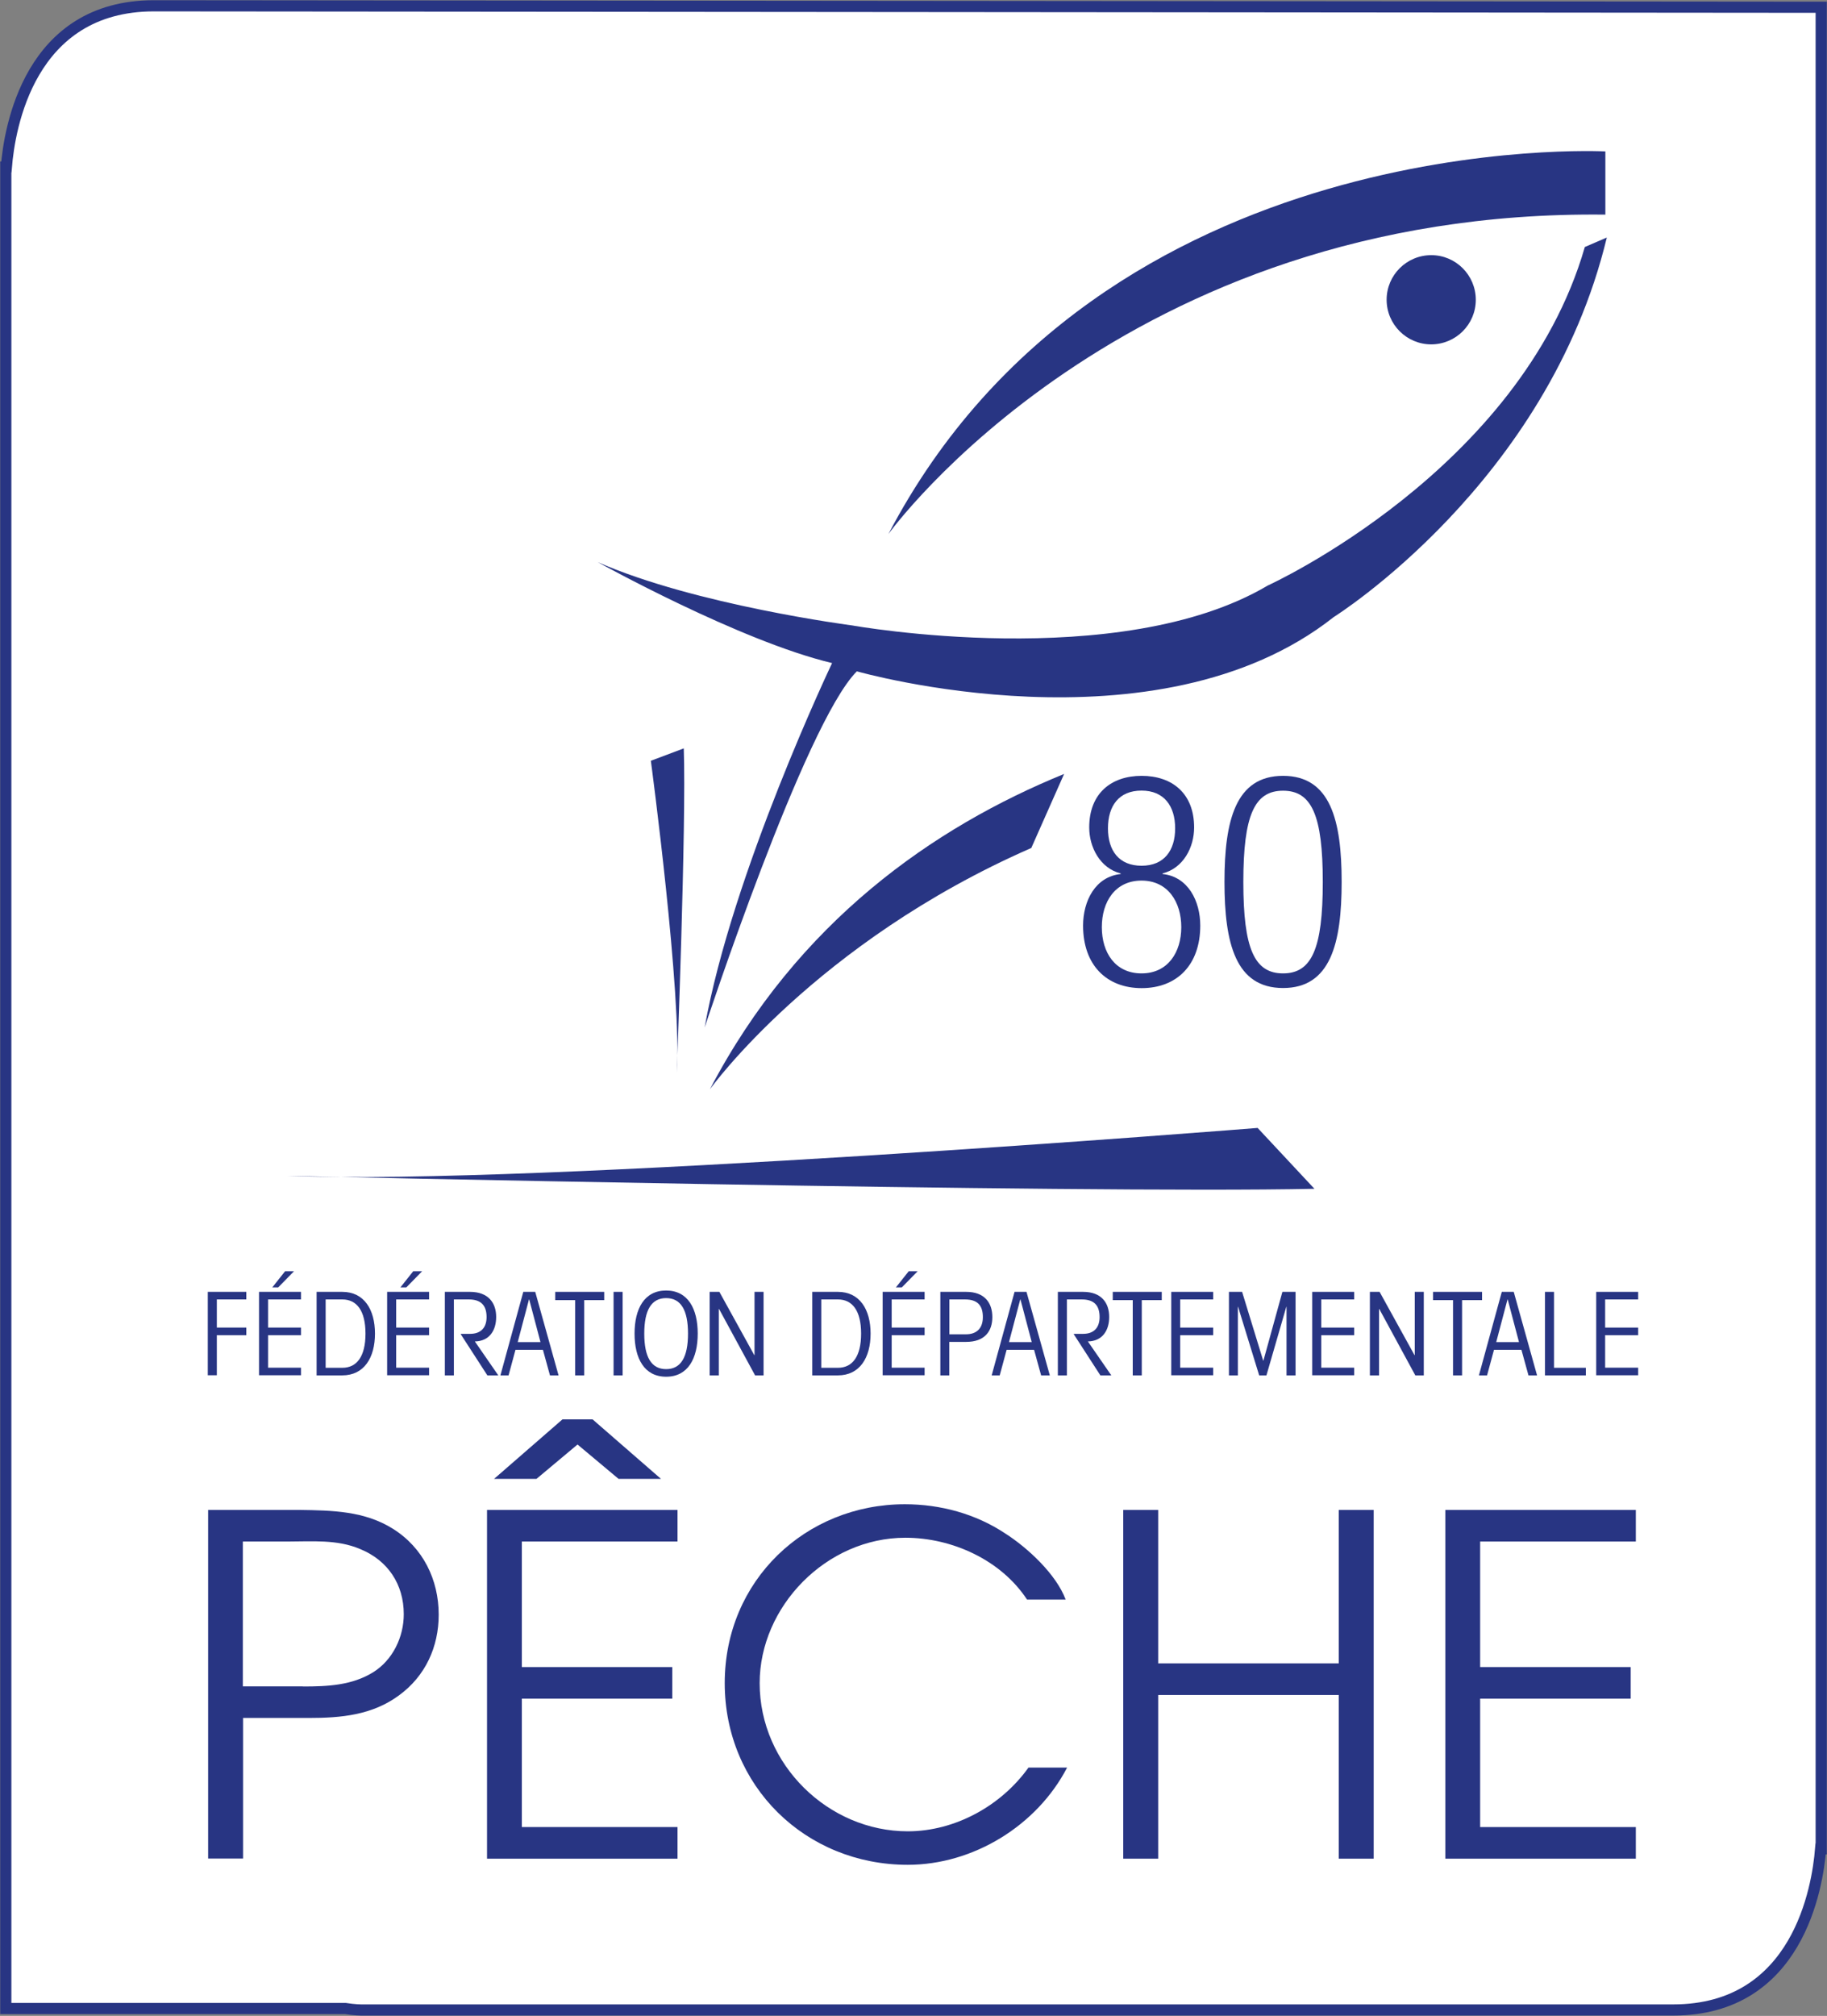
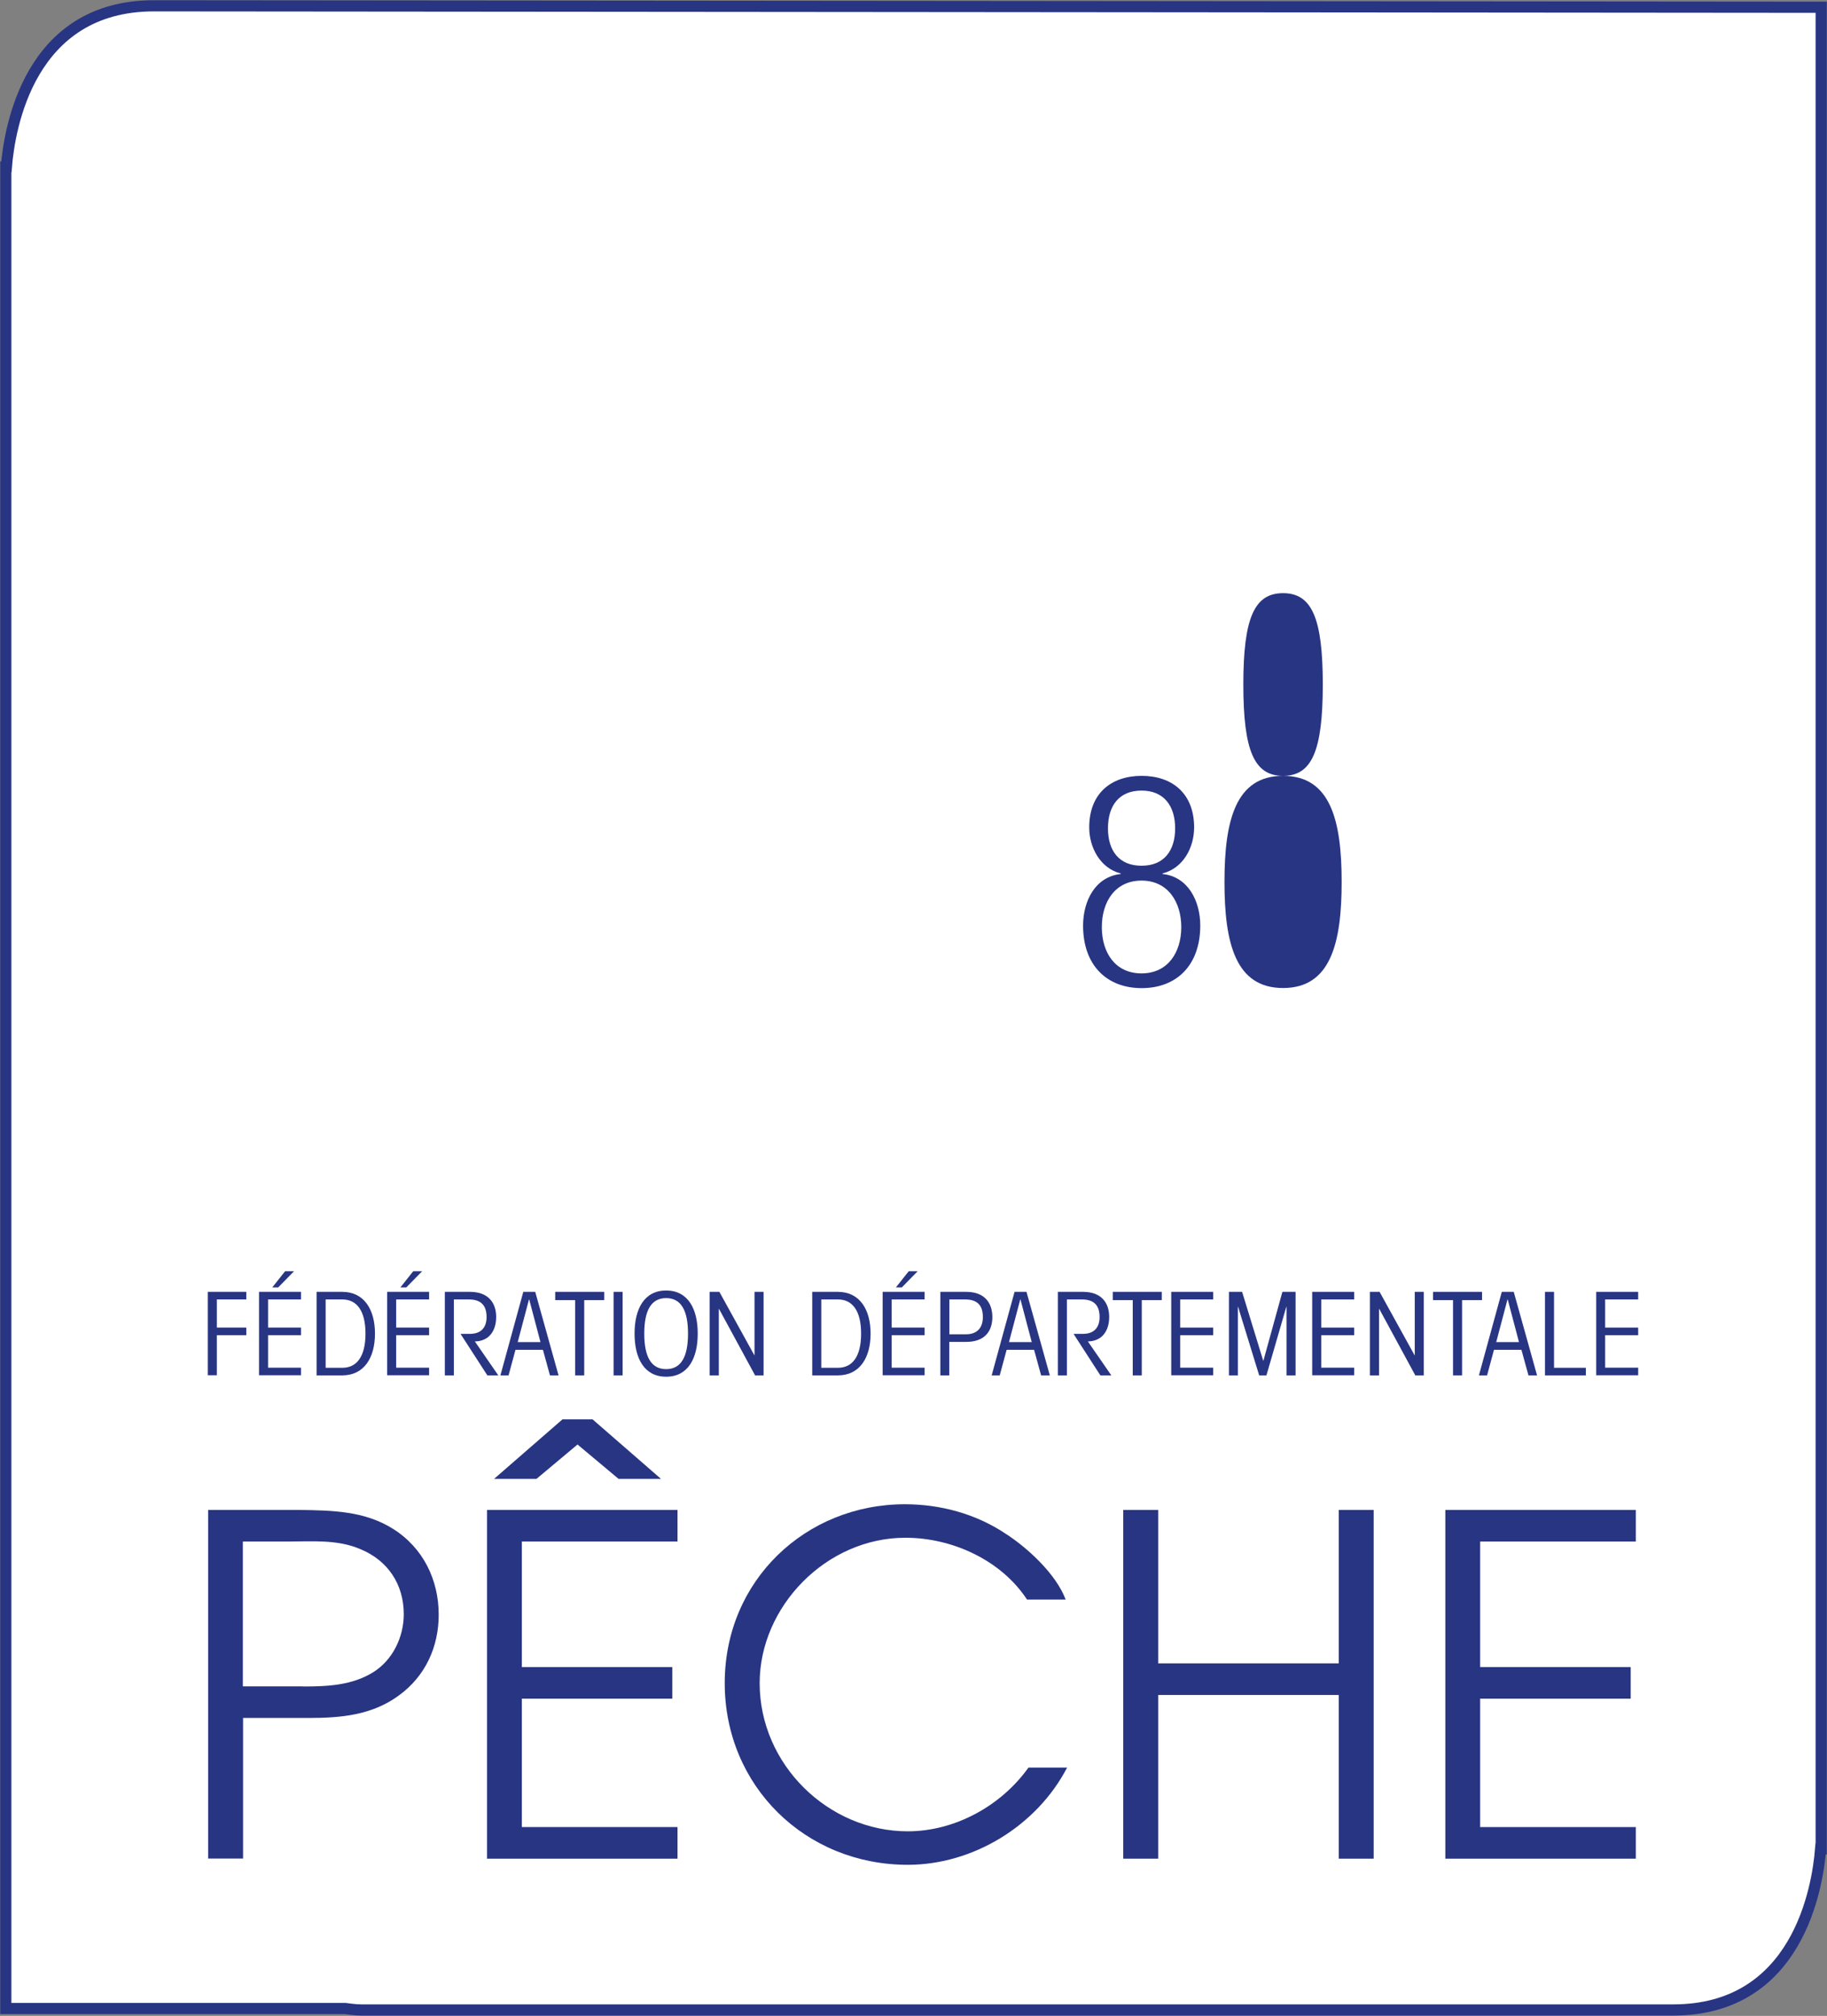
<svg xmlns="http://www.w3.org/2000/svg" id="Calque_2" data-name="Calque 2" viewBox="0 0 163.71 180.53">
  <rect x="0" y="0" width="163.71" height="180.53" fill="#808080" stroke="none" />
  <defs>
    <style>
      .cls-1, .cls-2, .cls-3, .cls-4, .cls-5, .cls-6 {
        fill: none;
      }

      .cls-2 {
        clip-path: url(#clippath-3);
      }

      .cls-3 {
        clip-path: url(#clippath-2);
      }

      .cls-4 {
        clip-path: url(#clippath-1);
      }

      .cls-7 {
        fill: #fff;
      }

      .cls-8 {
        fill: #283583;
      }

      .cls-5 {
        stroke: #283583;
      }

      .cls-6 {
        clip-path: url(#clippath);
      }
    </style>
    <clipPath id="clippath">
      <rect class="cls-1" width="163.71" height="180.53" />
    </clipPath>
    <clipPath id="clippath-1">
      <rect class="cls-1" x="8.87" y="13.53" width="151.11" height="153.47" />
    </clipPath>
    <clipPath id="clippath-2">
      <rect class="cls-1" x="8.87" y="13.53" width="151.11" height="153.47" />
    </clipPath>
    <clipPath id="clippath-3">
-       <rect class="cls-1" x="8.87" y="13.53" width="151.11" height="153.47" />
-     </clipPath>
+       </clipPath>
  </defs>
  <g id="Calque_1-2" data-name="Calque 1">
    <g class="cls-6">
      <path class="cls-7" d="m32.35,180s-.54,0-1.4-.13H.52V14.96h.05C.85,11.5,2.61.52,13.79.52l149.4.13v164.92h-.05c-.28,3.46-2.04,14.43-13.21,14.43H32.35Z" />
      <path class="cls-5" d="m32.35,180s-.54,0-1.4-.13H.52V14.96h.05C.85,11.5,2.61.52,13.79.52l149.4.13v164.92h-.05c-.28,3.46-2.04,14.43-13.21,14.43H32.35Z" />
    </g>
    <g class="cls-4">
      <path class="cls-8" d="m27.13,151.03c2.2,0,4.39-.09,6.3-1.27,1.77-1.1,2.75-3.17,2.75-5.2,0-2.7-1.44-4.82-3.89-5.83-2.07-.89-4.35-.68-6.51-.68h-4.02v12.97h5.37Zm-8.49-15.81h8.2c2.92.04,5.83.09,8.37,1.69,2.7,1.69,4.1,4.56,4.1,7.69,0,2.87-1.18,5.49-3.55,7.22-2.41,1.78-5.2,2.03-8.11,2.03h-5.87v12.59h-3.13v-31.23Z" />
    </g>
    <path class="cls-8" d="m43.64,135.22h17.07v2.83h-13.95v11.24h13.48v2.83h-13.48v11.5h13.95v2.83h-17.07v-31.23Zm6.76-8.11h2.7l6.13,5.33h-3.8l-3.68-3.08-3.68,3.08h-3.8l6.13-5.33Z" />
    <g class="cls-3">
      <path class="cls-8" d="m92.03,143.25c-2.33-3.55-6.72-5.54-10.9-5.54-7.1,0-13.06,6.17-13.06,13.02,0,7.31,6.17,13.27,13.27,13.27,4.23,0,8.37-2.28,10.82-5.71h3.46c-2.7,5.2-8.41,8.71-14.28,8.71-9.17,0-16.4-7.06-16.4-16.27s7.27-16.02,16.14-16.02c3.17,0,6.34.85,9,2.62,1.99,1.27,4.56,3.64,5.41,5.92h-3.46Z" />
    </g>
    <polygon class="cls-8" points="100.65 135.22 103.78 135.22 103.78 148.96 119.96 148.96 119.96 135.22 123.09 135.22 123.09 166.45 119.96 166.45 119.96 151.79 103.78 151.79 103.78 166.45 100.65 166.45 100.65 135.22" />
    <polygon class="cls-8" points="129.51 135.22 146.58 135.22 146.58 138.05 132.63 138.05 132.63 149.29 146.12 149.29 146.12 152.12 132.63 152.12 132.63 163.62 146.58 163.62 146.58 166.45 129.51 166.45 129.51 135.22" />
    <g class="cls-2">
      <path class="cls-8" d="m61.27,67.02l-2.95,1.11s2.82,21.04,2.32,27.93c0,0,.87-22.27.63-29.04" />
      <path class="cls-8" d="m142.01,22.12c-5.79,20.05-28.4,30.31-28.4,30.31-13.29,7.87-37.25,3.58-37.25,3.58,0,0-14.03-1.82-22.8-5.67,0,0,12.72,7.07,21,9.04,0,0-8.95,18.78-11.42,32.64,0,0,8.96-27.23,13.64-31.9,0,0,26.85,7.68,42.73-4.86,0,0,19.17-11.97,24.47-33.99" />
      <path class="cls-8" d="m143.85,19.22v-5.66s-45.03-2.4-64.24,34.26c0,0,20.93-29.11,64.24-28.6" />
      <path class="cls-8" d="m128.24,30.84c2.21,0,4-1.79,4-3.99,0-2.21-1.79-4-3.99-4-2.21,0-4,1.79-4,3.99,0,2.21,1.79,4,4,4" />
      <path class="cls-8" d="m117.79,106.47l-5.1-5.46s-64.93,5.21-86.96,4.29c0,0,70.82,1.61,92.06,1.16" />
      <path class="cls-8" d="m95.35,69.31c-11.67,4.76-23.87,13.22-31.74,28.24,0,0,9.45-13.15,28.8-21.61" />
    </g>
    <g>
      <path class="cls-8" d="m100.42,78.27v-.05c-1.85-.47-2.82-2.35-2.82-4.12,0-3.06,1.98-4.62,4.7-4.62s4.7,1.56,4.7,4.62c0,1.77-.95,3.64-2.83,4.12v.05c2.3.24,3.38,2.43,3.38,4.62,0,3.54-2.11,5.6-5.25,5.6s-5.25-2.06-5.25-5.6c0-2.19,1.08-4.38,3.38-4.62Zm1.87,8.9c2.37,0,3.56-1.9,3.56-4.14s-1.19-4.17-3.56-4.17-3.56,1.9-3.56,4.17,1.19,4.14,3.56,4.14Zm0-9.64c2.03,0,3.01-1.37,3.01-3.35s-.98-3.38-3.01-3.38-3.01,1.37-3.01,3.38,1,3.35,3.01,3.35Z" />
-       <path class="cls-8" d="m114.97,69.48c4.25,0,5.25,3.99,5.25,9.5s-1,9.5-5.25,9.5-5.25-3.99-5.25-9.5,1-9.5,5.25-9.5Zm0,17.69c2.56,0,3.56-2.19,3.56-8.18s-1-8.18-3.56-8.18-3.56,2.19-3.56,8.18,1,8.18,3.56,8.18Z" />
+       <path class="cls-8" d="m114.97,69.48c4.25,0,5.25,3.99,5.25,9.5s-1,9.5-5.25,9.5-5.25-3.99-5.25-9.5,1-9.5,5.25-9.5Zc2.56,0,3.56-2.19,3.56-8.18s-1-8.18-3.56-8.18-3.56,2.19-3.56,8.18,1,8.18,3.56,8.18Z" />
    </g>
    <g>
      <path class="cls-8" d="m18.62,123.17v-7.48h3.45v.68h-2.64v2.52h2.64v.68h-2.64v3.59h-.81Z" />
      <path class="cls-8" d="m23.21,123.17v-7.48h3.76v.68h-2.95v2.52h2.95v.68h-2.95v2.91h2.95v.68h-3.76Zm1.19-7.88l1.15-1.45h.8l-1.42,1.45h-.53Z" />
      <path class="cls-8" d="m28.37,115.69h2.3c1.96,0,2.93,1.59,2.93,3.74s-.97,3.74-2.93,3.74h-2.3v-7.48Zm.81,6.8h1.5c1.28,0,2.07-1,2.07-3.06s-.79-3.06-2.07-3.06h-1.5v6.12Z" />
      <path class="cls-8" d="m34.69,123.17v-7.48h3.76v.68h-2.95v2.52h2.95v.68h-2.95v2.91h2.95v.68h-3.76Zm1.19-7.88l1.15-1.45h.8l-1.42,1.45h-.53Z" />
      <path class="cls-8" d="m39.85,115.69h2.26c1.65,0,2.35.99,2.35,2.25,0,1.18-.59,2.17-1.91,2.19l2.1,3.04h-.98l-2.38-3.68v-.04h.84c.96,0,1.47-.56,1.47-1.5,0-1.06-.51-1.58-1.59-1.58h-1.34v6.8h-.81v-7.48Z" />
      <path class="cls-8" d="m45.56,123.17h-.72l2.05-7.48h1.07l2.09,7.48h-.77l-.63-2.29h-2.46l-.62,2.29Zm2.87-2.98l-1.01-3.82h-.02l-1.01,3.82h2.05Z" />
      <path class="cls-8" d="m49.76,115.69h4.38v.74h-1.79v6.74h-.81v-6.74h-1.79v-.74Z" />
      <path class="cls-8" d="m54.98,123.17v-7.48h.81v7.48h-.81Z" />
      <path class="cls-8" d="m62.52,119.43c0,2.22-.87,3.86-2.83,3.86s-2.83-1.64-2.83-3.86.87-3.86,2.83-3.86,2.83,1.64,2.83,3.86Zm-4.79,0c0,2.11.64,3.18,1.96,3.18s1.96-1.07,1.96-3.18-.64-3.18-1.96-3.18-1.96,1.07-1.96,3.18Z" />
      <path class="cls-8" d="m63.59,123.17v-7.48h.87l3.13,5.67h.02v-5.67h.81v7.48h-.76l-3.23-5.95h-.02v5.95h-.81Z" />
      <path class="cls-8" d="m72.78,115.69h2.3c1.96,0,2.93,1.59,2.93,3.74s-.97,3.74-2.93,3.74h-2.3v-7.48Zm.81,6.8h1.5c1.28,0,2.07-1,2.07-3.06s-.79-3.06-2.07-3.06h-1.5v6.12Z" />
      <path class="cls-8" d="m79.09,123.17v-7.48h3.76v.68h-2.95v2.52h2.95v.68h-2.95v2.91h2.95v.68h-3.76Zm1.19-7.88l1.15-1.45h.8l-1.42,1.45h-.53Z" />
      <path class="cls-8" d="m84.26,123.17v-7.48h2.32c1.65,0,2.34.99,2.34,2.26s-.69,2.22-2.34,2.22h-1.52v3h-.81Zm.81-3.68h1.5c.87,0,1.5-.47,1.5-1.54s-.51-1.58-1.59-1.58h-1.41v3.12Z" />
      <path class="cls-8" d="m89.58,123.17h-.72l2.05-7.48h1.07l2.09,7.48h-.78l-.63-2.29h-2.46l-.62,2.29Zm2.87-2.98l-1.01-3.82h-.02l-1.01,3.82h2.05Z" />
      <path class="cls-8" d="m94.79,115.69h2.26c1.65,0,2.34.99,2.34,2.25,0,1.18-.59,2.17-1.91,2.19l2.1,3.04h-.98l-2.38-3.68v-.04h.84c.96,0,1.47-.56,1.47-1.5,0-1.06-.51-1.58-1.59-1.58h-1.34v6.8h-.81v-7.48Z" />
      <path class="cls-8" d="m99.72,115.69h4.38v.74h-1.79v6.74h-.81v-6.74h-1.79v-.74Z" />
      <path class="cls-8" d="m104.95,123.17v-7.48h3.76v.68h-2.96v2.52h2.96v.68h-2.96v2.91h2.96v.68h-3.76Z" />
      <path class="cls-8" d="m110.12,123.17v-7.48h1.18l1.89,6.16h.02l1.7-6.16h1.18v7.48h-.81v-6.14h-.02l-1.78,6.14h-.65l-1.89-6.14h-.02v6.14h-.81Z" />
      <path class="cls-8" d="m117.58,123.17v-7.48h3.76v.68h-2.95v2.52h2.95v.68h-2.95v2.91h2.95v.68h-3.76Z" />
      <path class="cls-8" d="m122.75,123.17v-7.48h.87l3.13,5.67h.02v-5.67h.81v7.48h-.76l-3.23-5.95h-.02v5.95h-.81Z" />
      <path class="cls-8" d="m128.42,115.69h4.38v.74h-1.79v6.74h-.81v-6.74h-1.79v-.74Z" />
      <path class="cls-8" d="m133.24,123.17h-.72l2.05-7.48h1.07l2.09,7.48h-.77l-.63-2.29h-2.46l-.62,2.29Zm2.87-2.98l-1.01-3.82h-.02l-1.01,3.82h2.04Z" />
      <path class="cls-8" d="m138.44,123.17v-7.48h.81v6.8h2.85v.68h-3.66Z" />
      <path class="cls-8" d="m143.03,123.17v-7.48h3.76v.68h-2.96v2.52h2.96v.68h-2.96v2.91h2.96v.68h-3.76Z" />
    </g>
  </g>
</svg>